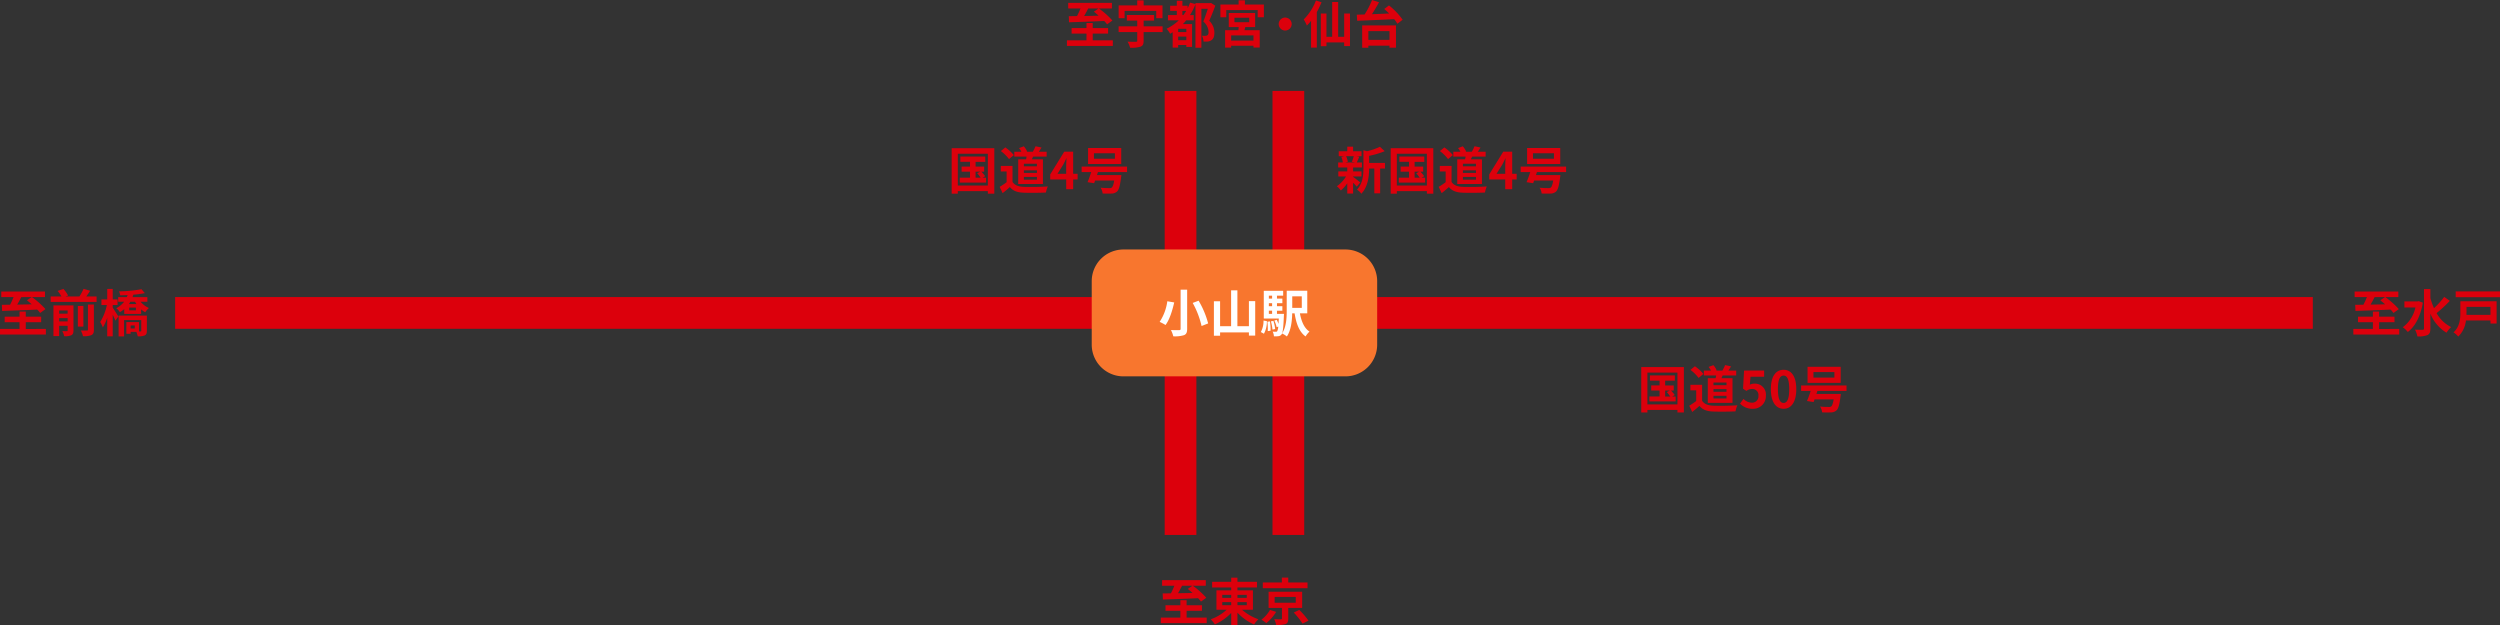
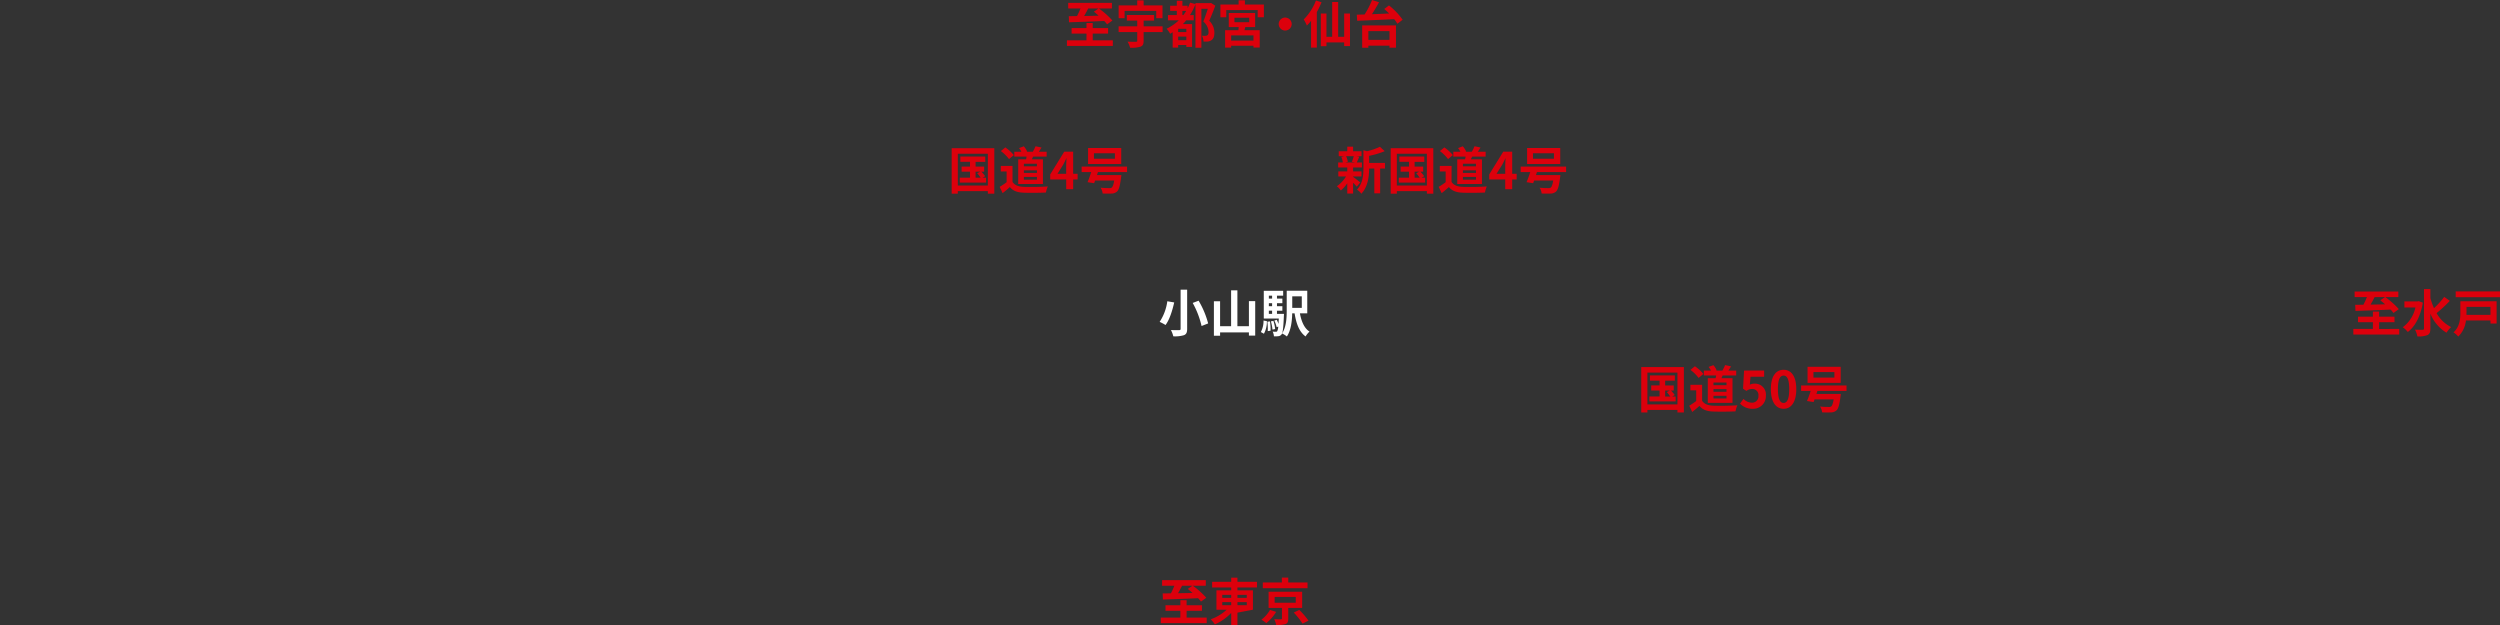
<svg xmlns="http://www.w3.org/2000/svg" width="788.24" height="197.056" viewBox="0 0 788.24 197.056">
  <rect x="0" y="0" width="788.24" height="197.056" fill="#333333" stroke="none" />
  <g id="グループ_4960" data-name="グループ 4960" transform="translate(17338.217 -4327.336)">
-     <path id="パス_5997" data-name="パス 5997" d="M10.768-10.992,9.28-9.984c.48.384.992.816,1.5,1.264-1.552.048-3.12.08-4.576.1.432-.736.88-1.552,1.28-2.368ZM1.44-6.64c2.816-.08,7.088-.224,11.088-.416a9.638,9.638,0,0,1,.912,1.072L15.12-7.2a26.455,26.455,0,0,0-4.256-3.792h4.1v-1.76H1.184v1.76H5.056a23.329,23.329,0,0,1-1.088,2.4c-.96.016-1.84.032-2.592.032Zm7.472,5.7V-3.072H13.76V-4.816H8.912v-1.6H6.944v1.6H2.256v1.744H6.944V-.944H.784V.816H15.248V-.944ZM19.44-3.328v-1.04h2.672v1.04Zm2.672-3.44v.992H19.44v-.992Zm1.84-1.6h-6.32V1.3H19.44V-1.936h2.672V-.512c0,.192-.064.256-.256.256-.208.016-.848.016-1.44-.016a6.58,6.58,0,0,1,.608,1.616,5.018,5.018,0,0,0,2.224-.3c.544-.272.7-.72.7-1.536Zm4.56,7.632c0,.224-.08.288-.336.288-.272.016-1.1.016-1.92-.016a6.672,6.672,0,0,1,.688,1.792,6.279,6.279,0,0,0,2.624-.32c.64-.3.816-.768.816-1.712V-8.656H28.512Zm-1.44-7.472H25.328V-1.68h1.744Zm.912-2.976c.4-.56.832-1.184,1.216-1.808L27.136-13.6a17.937,17.937,0,0,1-1.312,2.416H21.376l.88-.3a8.841,8.841,0,0,0-1.488-2.08l-1.808.624a10.73,10.73,0,0,1,1.2,1.76H16.752v1.712h14.48v-1.712ZM36.32-8.5h1.536v-1.76H36.32v-3.3H34.592v3.3H32.768V-8.5H34.48a16.455,16.455,0,0,1-2.1,5.36,10.421,10.421,0,0,1,.832,1.7,13.393,13.393,0,0,0,1.376-3.024v5.84H36.32V-5.44c.336.688.672,1.424.848,1.888L38.1-4.88C37.84-5.3,36.768-7.024,36.32-7.664ZM43.264-1.1h-1.3v-.944h1.3Zm3.824-4.048H38.176V1.392H39.9V-3.744h5.424V-.4c0,.176-.064.224-.256.24h-.448V-3.12h-4V.592h1.344V-.032H43.76a6.837,6.837,0,0,1,.448,1.408A5.216,5.216,0,0,0,46.4,1.1c.544-.272.688-.7.688-1.472ZM43.632-6.816H41.52V-7.68h2.112Zm-.288-2.72c.144.256.3.5.464.736H41.44c.16-.24.32-.48.464-.736Zm3.9,0v-1.44H42.576c.08-.256.176-.512.24-.768a29.81,29.81,0,0,0,3.632-.5l-1.056-1.232A42.848,42.848,0,0,1,38.3-12.8a4.061,4.061,0,0,1,.384,1.232c.736,0,1.536-.032,2.336-.064-.08.224-.16.432-.256.656h-2.72v1.44h1.888a7.765,7.765,0,0,1-2.5,2.064A4.214,4.214,0,0,1,38.576-6.24a9.963,9.963,0,0,0,1.376-.96v1.52H45.28V-7.136a6.922,6.922,0,0,0,1.3.928,6.572,6.572,0,0,1,1.152-1.344,7.33,7.33,0,0,1-2.64-1.984Z" transform="translate(-17339 4432)" fill="#dc000c" />
    <path id="パス_5998" data-name="パス 5998" d="M-37.232-10.992-38.72-9.984c.48.384.992.816,1.5,1.264-1.552.048-3.12.08-4.576.1.432-.736.88-1.552,1.28-2.368ZM-46.56-6.64c2.816-.08,7.088-.224,11.088-.416a9.638,9.638,0,0,1,.912,1.072L-32.88-7.2a26.455,26.455,0,0,0-4.256-3.792h4.1v-1.76H-46.816v1.76h3.872a23.329,23.329,0,0,1-1.088,2.4c-.96.016-1.84.032-2.592.032Zm7.472,5.7V-3.072h4.848V-4.816h-4.848v-1.6h-1.968v1.6h-4.688v1.744h4.688V-.944h-6.16V.816h14.464V-.944Zm12.5-8.768-.352.064H-31.12v1.92h3.472a10.48,10.48,0,0,1-3.984,6.24,7.431,7.431,0,0,1,1.584,1.5C-27.792-1.648-26.032-4.9-25.3-9.232Zm8.016-1.344A26.347,26.347,0,0,1-21.792-7.5a20.64,20.64,0,0,1-1.136-3.216v-2.816h-2.016V-1.072c0,.272-.112.384-.432.384-.336,0-1.344.016-2.4-.032a7.516,7.516,0,0,1,.752,2.128A7.491,7.491,0,0,0-23.84.976c.656-.32.912-.9.912-2.048v-4.72A12.328,12.328,0,0,0-17.84.24a7.987,7.987,0,0,1,1.472-1.776,10.714,10.714,0,0,1-4.608-4.4A40.2,40.2,0,0,0-16.8-9.808ZM-3.984-7.92v2.528h-7.568c.016-.256.016-.512.016-.752V-7.92Zm1.936-1.76H-13.472v3.52c0,1.952-.176,4.512-2.16,6.288a6.559,6.559,0,0,1,1.488,1.328,8.331,8.331,0,0,0,2.432-5.088h7.728v.976h1.936Zm-12.9-3.1v1.824H-.976v-1.824Z" transform="translate(-16549 4432)" fill="#dc000c" />
    <path id="パス_5972" data-name="パス 5972" d="M-42.832-10.992-44.32-9.984c.48.384.992.816,1.5,1.264-1.552.048-3.12.08-4.576.1.432-.736.88-1.552,1.28-2.368ZM-52.16-6.64c2.816-.08,7.088-.224,11.088-.416a9.638,9.638,0,0,1,.912,1.072L-38.48-7.2a26.455,26.455,0,0,0-4.256-3.792h4.1v-1.76H-52.416v1.76h3.872a23.329,23.329,0,0,1-1.088,2.4c-.96.016-1.84.032-2.592.032Zm7.472,5.7V-3.072h4.848V-4.816h-4.848v-1.6h-1.968v1.6h-4.688v1.744h4.688V-.944h-6.16V.816h14.464V-.944Zm10.048-9.3h9.984v2.32h1.968v-4.048H-28.64v-1.568h-2.016v1.568h-5.856V-7.92h1.872Zm11.984,4.88H-28.64V-7.168h3.3v-1.76h-8.592v1.76h3.28V-5.36h-5.872v1.808h5.872v2.72c0,.272-.112.336-.448.352-.336,0-1.568,0-2.592-.048a8.4,8.4,0,0,1,.8,1.92,9.537,9.537,0,0,0,3.248-.336C-28.88.768-28.64.272-28.64-.8V-3.552h5.984Zm6.24-3.552v-1.312h1.2c-.288.464-.576.9-.88,1.312Zm1.248,5.36h-2.576V-4.576h2.576Zm-2.576,2.56V-2.128h2.576V-.992ZM-7.408-12.736l-.288.064H-12.3v.3l-1.68-.464a15.144,15.144,0,0,1-.784,1.792v-.816h-1.648v-1.552h-1.76v1.552h-2.1v1.632h2.1v1.312H-20.96v1.664h3.408a14.819,14.819,0,0,1-3.824,2.64,9.779,9.779,0,0,1,1.1,1.584c.256-.144.528-.3.8-.48V1.344h1.728V.528h2.576v.608h1.808V-6.08h-2.88c.352-.384.688-.752,1.024-1.168h2.384V-8.912h-1.184A19.393,19.393,0,0,0-12.3-12.32v13.7h1.872V-10.88H-8.4c-.4,1.232-.944,2.848-1.408,4A4.6,4.6,0,0,1-8.16-3.6c0,.528-.112.912-.416,1.088a1.305,1.305,0,0,1-.64.144A7.515,7.515,0,0,1-10.224-2.4a4.626,4.626,0,0,1,.48,1.84A7.908,7.908,0,0,0-8.352-.576a2.421,2.421,0,0,0,1.12-.432c.64-.416.9-1.2.9-2.4A5.126,5.126,0,0,0-7.968-7.12c.656-1.408,1.36-3.216,1.936-4.752ZM6-.864H-1.04V-2.5H6Zm-6-7.2H4.656v1.408H0ZM3.424-5.136h3.1V-9.568h-8.32v4.432h3.12c-.016.32-.048.672-.08.992H-2.944V1.344h1.9V.752H6v.576H7.968V-4.144H3.152ZM3.3-12.224v-1.328H1.312v1.328H-4.432v4h1.856V-10.5h9.9v2.272H9.28v-4ZM13.952-6.08A2.062,2.062,0,0,0,16-4.032,2.062,2.062,0,0,0,18.048-6.08,2.062,2.062,0,0,0,16-8.128,2.062,2.062,0,0,0,13.952-6.08ZM25.7-13.52A17.023,17.023,0,0,1,21.84-7.536,12.326,12.326,0,0,1,22.832-5.6,15.585,15.585,0,0,0,24.16-7.1V1.344h1.808v-11.2a25.948,25.948,0,0,0,1.488-3.088Zm8.9,4.128v7.328h-1.9v-10.96H30.816v10.96H29.008V-9.392H27.232V.9h1.776V-.288h5.584V.864h1.84V-9.392ZM48.88-3.856v2.768H42.224V-3.856ZM40.272,1.376h1.952V.736H48.88V1.36h2.048V-5.664H40.272Zm6.96-12.208c.5.432,1.024.912,1.536,1.424-1.84.08-3.7.16-5.424.224.768-1.168,1.568-2.512,2.24-3.776l-2.192-.7A27.455,27.455,0,0,1,41.04-9.1c-.9.016-1.728.048-2.464.064l.112,1.92c2.976-.112,7.44-.288,11.664-.512a10.326,10.326,0,0,1,1.024,1.456L53.024-7.44a21.262,21.262,0,0,0-4.3-4.512Z" transform="translate(-16949 4341)" fill="#dc000c" />
-     <path id="パス_5999" data-name="パス 5999" d="M-13.232-10.992-14.72-9.984c.48.384.992.816,1.5,1.264-1.552.048-3.12.08-4.576.1.432-.736.88-1.552,1.28-2.368ZM-22.56-6.64c2.816-.08,7.088-.224,11.088-.416a9.638,9.638,0,0,1,.912,1.072L-8.88-7.2a26.455,26.455,0,0,0-4.256-3.792h4.1v-1.76H-22.816v1.76h3.872a23.329,23.329,0,0,1-1.088,2.4c-.96.016-1.84.032-2.592.032Zm7.472,5.7V-3.072h4.848V-4.816h-4.848v-1.6h-1.968v1.6h-4.688v1.744h4.688V-.944h-6.16V.816H-8.752V-.944ZM-3.84-5.824h2.816v.976H-3.84Zm0-2.288h2.816v.944H-3.84Zm7.728,0v.944H.944v-.944Zm0,3.264H.944v-.976H3.888ZM5.824-3.424V-9.536H.944v-.912H7.1v-1.776H.944v-1.312H-1.024v1.312H-7.04v1.776h6.016v.912H-5.68v6.112h3.232A14.472,14.472,0,0,1-7.488-.4,10.417,10.417,0,0,1-6.176,1.2,15.613,15.613,0,0,0-1.024-2.416V1.392H.944V-2.5A15.858,15.858,0,0,0,6.192,1.232,8.38,8.38,0,0,1,7.552-.416,15.255,15.255,0,0,1,2.384-3.424ZM23.04-12.016H16.96v-1.536H14.944v1.536h-6v1.808h14.1ZM11.2-3.36A9.767,9.767,0,0,1,8.5-.288a13.831,13.831,0,0,1,1.552,1.1,14.5,14.5,0,0,0,3.1-3.552Zm1.472-4.1h6.656v1.84H12.672Zm8.672,3.472v-5.1H10.768v5.1h4.208V-.672c0,.208-.064.256-.352.272-.256.016-1.264,0-2.08-.032a7.64,7.64,0,0,1,.608,1.824A8.714,8.714,0,0,0,16.08,1.1c.7-.272.88-.752.88-1.712V-3.984ZM18.7-2.528A24.068,24.068,0,0,1,21.472.96L23.344.016a25.334,25.334,0,0,0-2.9-3.376Z" transform="translate(-16949 4523)" fill="#dc000c" />
+     <path id="パス_5999" data-name="パス 5999" d="M-13.232-10.992-14.72-9.984c.48.384.992.816,1.5,1.264-1.552.048-3.12.08-4.576.1.432-.736.88-1.552,1.28-2.368ZM-22.56-6.64c2.816-.08,7.088-.224,11.088-.416a9.638,9.638,0,0,1,.912,1.072L-8.88-7.2a26.455,26.455,0,0,0-4.256-3.792h4.1v-1.76H-22.816v1.76h3.872a23.329,23.329,0,0,1-1.088,2.4c-.96.016-1.84.032-2.592.032Zm7.472,5.7V-3.072h4.848V-4.816h-4.848v-1.6h-1.968v1.6h-4.688v1.744h4.688V-.944h-6.16V.816H-8.752V-.944ZM-3.84-5.824h2.816v.976H-3.84Zm0-2.288h2.816v.944H-3.84Zm7.728,0v.944H.944v-.944Zm0,3.264H.944v-.976H3.888ZM5.824-3.424V-9.536H.944v-.912H7.1v-1.776H.944v-1.312H-1.024v1.312H-7.04v1.776h6.016v.912H-5.68v6.112h3.232A14.472,14.472,0,0,1-7.488-.4,10.417,10.417,0,0,1-6.176,1.2,15.613,15.613,0,0,0-1.024-2.416V1.392H.944V-2.5ZM23.04-12.016H16.96v-1.536H14.944v1.536h-6v1.808h14.1ZM11.2-3.36A9.767,9.767,0,0,1,8.5-.288a13.831,13.831,0,0,1,1.552,1.1,14.5,14.5,0,0,0,3.1-3.552Zm1.472-4.1h6.656v1.84H12.672Zm8.672,3.472v-5.1H10.768v5.1h4.208V-.672c0,.208-.064.256-.352.272-.256.016-1.264,0-2.08-.032a7.64,7.64,0,0,1,.608,1.824A8.714,8.714,0,0,0,16.08,1.1c.7-.272.88-.752.88-1.712V-3.984ZM18.7-2.528A24.068,24.068,0,0,1,21.472.96L23.344.016a25.334,25.334,0,0,0-2.9-3.376Z" transform="translate(-16949 4523)" fill="#dc000c" />
    <path id="パス_5973" data-name="パス 5973" d="M5.616-10.416a11.96,11.96,0,0,1-.592,1.76l1.056.224H2.944l.8-.224a6.309,6.309,0,0,0-.544-1.76ZM5.408-4.032h2.64v-1.6H5.408V-6.864H8.192V-8.432H6.576c.224-.48.48-1.12.768-1.808l-.928-.176H8.064v-1.552H5.408v-1.456H3.568v1.456H.88v1.552H2.672l-.976.224a7.213,7.213,0,0,1,.48,1.76H.7v1.568H3.568v1.232H.752v1.6H3.184A10.5,10.5,0,0,1,.3-.944,7.032,7.032,0,0,1,1.536.4,11.3,11.3,0,0,0,3.568-1.856V1.36h1.84V-2.048A14.973,14.973,0,0,1,6.576-.8l1.1-1.36C7.312-2.448,5.984-3.5,5.408-3.9ZM15.456-8.288H10.464v-2.24A25.928,25.928,0,0,0,15.376-12l-1.52-1.392a18.668,18.668,0,0,1-4.064,1.408l-1.12-.32v5.552c0,2.208-.192,4.928-2.032,6.88A4.385,4.385,0,0,1,8,1.424c2.112-2.192,2.448-5.568,2.464-7.952H12.1V1.3h1.84V-6.528h1.52ZM24.8-5.536h1.488l-.976.5A12.182,12.182,0,0,1,26.4-3.648H24.8Zm2.192,1.888.832-.464a12.348,12.348,0,0,0-1.2-1.424h.88v-1.6H24.8v-1.5h3.056V-10.3H20V-8.64h3.04v1.5H20.4v1.6h2.64v1.888H19.824V-2.1h8.288V-3.648ZM19.2-1.168V-11.184h9.472V-1.168Zm-1.936-11.76V1.392H19.2v-.8h9.472v.8H30.7v-14.32Zm26.88,5.712H40.032v-.832h4.112Zm0,2.08H40.032v-.832h4.112Zm0,2.112H40.032v-.848h4.112Zm-5.9-6.4v7.776h7.792V-9.424h-3.5c.128-.272.272-.56.4-.864H47.2v-1.536H44.736c.272-.384.56-.848.848-1.328l-1.888-.4a13.219,13.219,0,0,1-.848,1.728h-2l.192-.08A5.674,5.674,0,0,0,40-13.536l-1.5.56a6.7,6.7,0,0,1,.736,1.152H37.008v1.536H40.88c-.048.288-.1.576-.16.864Zm-1.392-1.344a12.812,12.812,0,0,0-2.672-2.416l-1.408,1.152A12.108,12.108,0,0,1,35.344-9.5Zm-.4,3.424h-3.7V-5.6h1.84v3.376A21.012,21.012,0,0,1,32.4-.752l.928,1.984c.88-.672,1.584-1.3,2.288-1.92,1.04,1.248,2.352,1.7,4.32,1.776,1.9.08,5.12.048,7.04-.048a9.965,9.965,0,0,1,.592-1.92c-2.128.16-5.728.208-7.6.128-1.664-.064-2.864-.5-3.52-1.568Zm14.176,2.48,1.84-2.944c.336-.64.656-1.3.944-1.92h.064c-.032.688-.1,1.76-.1,2.448v2.416Zm6.352,0H55.568V-11.84H52.752L48.336-4.672v1.6h5.04V0h2.192V-3.072h1.408Zm11.76-4.752H62.128v-1.728h6.608Zm1.984-3.392H60.272v5.056H70.72Zm1.84,7.6V-7.136H58.24v1.728h3.024c-.368,1.152-.8,2.336-1.168,3.184l2.08.32c.1-.256.208-.528.3-.832h6.032c-.224,1.3-.48,1.984-.784,2.224a1.3,1.3,0,0,1-.8.16c-.48,0-1.648-.016-2.72-.128a3.949,3.949,0,0,1,.656,1.824,26.94,26.94,0,0,0,2.768.016,2.6,2.6,0,0,0,1.76-.624c.576-.528.96-1.792,1.28-4.416a6.026,6.026,0,0,0,.1-.784h-7.7c.112-.32.208-.624.3-.944Z" transform="translate(-16917 4387)" fill="#dc000c" />
    <path id="パス_6000" data-name="パス 6000" d="M8.8-5.536h1.488l-.976.5A12.182,12.182,0,0,1,10.4-3.648H8.8Zm2.192,1.888.832-.464a12.348,12.348,0,0,0-1.2-1.424h.88v-1.6H8.8v-1.5h3.056V-10.3H4V-8.64H7.04v1.5H4.4v1.6H7.04v1.888H3.824V-2.1h8.288V-3.648ZM3.2-1.168V-11.184h9.472V-1.168ZM1.264-12.928V1.392H3.2v-.8h9.472v.8H14.7v-14.32Zm26.88,5.712H24.032v-.832h4.112Zm0,2.08H24.032v-.832h4.112Zm0,2.112H24.032v-.848h4.112Zm-5.9-6.4v7.776h7.792V-9.424h-3.5c.128-.272.272-.56.4-.864H31.2v-1.536H28.736c.272-.384.56-.848.848-1.328l-1.888-.4a13.219,13.219,0,0,1-.848,1.728h-2l.192-.08A5.674,5.674,0,0,0,24-13.536l-1.5.56a6.7,6.7,0,0,1,.736,1.152H21.008v1.536H24.88c-.048.288-.1.576-.16.864Zm-1.392-1.344a12.812,12.812,0,0,0-2.672-2.416l-1.408,1.152A12.108,12.108,0,0,1,19.344-9.5Zm-.4,3.424h-3.7V-5.6h1.84v3.376A21.012,21.012,0,0,1,16.4-.752l.928,1.984c.88-.672,1.584-1.3,2.288-1.92,1.04,1.248,2.352,1.7,4.32,1.776,1.9.08,5.12.048,7.04-.048a9.965,9.965,0,0,1,.592-1.92c-2.128.16-5.728.208-7.6.128-1.664-.064-2.864-.5-3.52-1.568ZM36.416.224a4,4,0,0,0,4.144-4.16A3.438,3.438,0,0,0,36.912-7.7a3.062,3.062,0,0,0-1.424.336l.224-2.512h4.3V-11.84H33.68L33.36-6.1l1.072.7a2.833,2.833,0,0,1,1.776-.624,1.916,1.916,0,0,1,2,2.144,1.988,1.988,0,0,1-2.1,2.176A3.68,3.68,0,0,1,33.5-2.9l-1.088,1.5A5.4,5.4,0,0,0,36.416.224Zm9.728,0c2.4,0,4-2.112,4-6.192s-1.6-6.1-4-6.1c-2.416,0-4.016,2-4.016,6.1C42.128-1.888,43.728.224,46.144.224Zm0-1.84c-1.024,0-1.792-1.024-1.792-4.352,0-3.312.768-4.272,1.792-4.272,1.008,0,1.776.96,1.776,4.272C47.92-2.64,47.152-1.616,46.144-1.616Zm16.016-8H55.552v-1.728H62.16Zm1.984-3.392H53.7v5.056H64.144Zm1.84,7.6V-7.136H51.664v1.728h3.024c-.368,1.152-.8,2.336-1.168,3.184l2.08.32c.1-.256.208-.528.3-.832h6.032c-.224,1.3-.48,1.984-.784,2.224a1.3,1.3,0,0,1-.8.16c-.48,0-1.648-.016-2.72-.128a3.949,3.949,0,0,1,.656,1.824,26.94,26.94,0,0,0,2.768.016,2.6,2.6,0,0,0,1.76-.624c.576-.528.96-1.792,1.28-4.416a6.026,6.026,0,0,0,.1-.784H56.5c.112-.32.208-.624.3-.944Z" transform="translate(-16822 4456)" fill="#dc000c" />
    <path id="パス_5974" data-name="パス 5974" d="M-48.624-5.536h1.488l-.976.5a12.181,12.181,0,0,1,1.088,1.392h-1.6Zm2.192,1.888.832-.464a12.348,12.348,0,0,0-1.2-1.424h.88v-1.6h-2.7v-1.5h3.056V-10.3h-7.856V-8.64h3.04v1.5h-2.64v1.6h2.64v1.888H-53.6V-2.1h8.288V-3.648Zm-7.792,2.48V-11.184h9.472V-1.168Zm-1.936-11.76V1.392h1.936v-.8h9.472v.8h2.032v-14.32Zm26.88,5.712h-4.112v-.832h4.112Zm0,2.08h-4.112v-.832h4.112Zm0,2.112h-4.112v-.848h4.112Zm-5.9-6.4v7.776h7.792V-9.424h-3.5c.128-.272.272-.56.4-.864h4.272v-1.536h-2.464c.272-.384.56-.848.848-1.328l-1.888-.4a13.219,13.219,0,0,1-.848,1.728h-2l.192-.08a5.674,5.674,0,0,0-1.04-1.632l-1.5.56a6.7,6.7,0,0,1,.736,1.152h-2.224v1.536h3.872c-.048.288-.1.576-.16.864Zm-1.392-1.344a12.812,12.812,0,0,0-2.672-2.416l-1.408,1.152A12.108,12.108,0,0,1-38.08-9.5Zm-.4,3.424h-3.7V-5.6h1.84v3.376A21.012,21.012,0,0,1-41.024-.752l.928,1.984c.88-.672,1.584-1.3,2.288-1.92,1.04,1.248,2.352,1.7,4.32,1.776,1.9.08,5.12.048,7.04-.048a9.965,9.965,0,0,1,.592-1.92c-2.128.16-5.728.208-7.6.128-1.664-.064-2.864-.5-3.52-1.568ZM-22.8-4.864l1.84-2.944c.336-.64.656-1.3.944-1.92h.064c-.032.688-.1,1.76-.1,2.448v2.416Zm6.352,0h-1.408V-11.84h-2.816l-4.416,7.168v1.6h5.04V0h2.192V-3.072h1.408Zm11.76-4.752H-11.3v-1.728h6.608ZM-2.7-13.008H-13.152v5.056H-2.7Zm1.84,7.6V-7.136h-14.32v1.728h3.024c-.368,1.152-.8,2.336-1.168,3.184l2.08.32c.1-.256.208-.528.3-.832h6.032c-.224,1.3-.48,1.984-.784,2.224a1.3,1.3,0,0,1-.8.16c-.48,0-1.648-.016-2.72-.128A3.949,3.949,0,0,1-8.56,1.344a26.94,26.94,0,0,0,2.768.016A2.6,2.6,0,0,0-4.032.736c.576-.528.96-1.792,1.28-4.416a6.026,6.026,0,0,0,.1-.784h-7.7c.112-.32.208-.624.3-.944Z" transform="translate(-16982 4387)" fill="#dc000c" />
-     <path id="パス_5975" data-name="パス 5975" d="M0,0H140V10H0Z" transform="translate(-16961 4356) rotate(90)" fill="#dc000c" />
-     <path id="パス_5976" data-name="パス 5976" d="M0,0H140V10H0Z" transform="translate(-16927 4356) rotate(90)" fill="#dc000c" />
-     <path id="パス_6001" data-name="パス 6001" d="M0,0H674V10H0Z" transform="translate(-17283 4421)" fill="#dc000c" />
-     <path id="パス_5977" data-name="パス 5977" d="M10,0H80A10,10,0,0,1,90,10V30A10,10,0,0,1,80,40H10A10,10,0,0,1,0,30V10A10,10,0,0,1,10,0Z" transform="translate(-16994 4406)" fill="#f8762e" />
    <path id="パス_6002" data-name="パス 6002" d="M-16.976-13.328V-.992c0,.3-.128.416-.48.416-.352.016-1.536.016-2.576-.032a8.562,8.562,0,0,1,.752,1.984,9.784,9.784,0,0,0,3.392-.368c.7-.3.976-.832.976-2V-13.328Zm3.808,4.176a27.509,27.509,0,0,1,2.8,7.28l2.08-.816A27.982,27.982,0,0,0-11.3-9.856Zm-8-.528a15.494,15.494,0,0,1-2.416,6.5,16.025,16.025,0,0,1,1.856.992c1.328-1.76,2.192-4.736,2.736-7.12ZM4.56-9.712v7.888H.928v-11.3H-1.056v11.3H-4.528V-9.68H-6.48V1.2h1.952V.144H4.56V1.152H6.544V-9.712ZM9.3.56a8.08,8.08,0,0,0,.928-3.968L9.168-3.6A7.472,7.472,0,0,1,8.32.032Zm1.088-3.792A18.939,18.939,0,0,1,10.5-.272l.88-.112A15.848,15.848,0,0,0,11.2-3.328Zm1.1-.112a13.1,13.1,0,0,1,.5,2.592l.848-.16a12.82,12.82,0,0,0-.544-2.576Zm-.64-3.36h1.024v.992H10.848Zm1.024-4.736v.928H10.848v-.928Zm0,3.312H10.848v-.944h1.024Zm1.536,2.416V-6.7h1.7V-8.128h-1.7v-.944h1.7v-1.44h-1.7v-.928H15.36v-1.536H9.248V-4.24h4.736c-.032.656-.064,1.216-.1,1.7a11.636,11.636,0,0,0-.544-1.3l-.768.256a8.808,8.808,0,0,1,.736,2.08l.5-.192a3.515,3.515,0,0,1-.32,1.44.45.45,0,0,1-.432.192,9.149,9.149,0,0,1-1.008-.048,3.955,3.955,0,0,1,.4,1.488,7.765,7.765,0,0,0,1.44-.048,1.349,1.349,0,0,0,.96-.56c.384-.48.576-2,.736-5.84.016-.208.032-.64.032-.64Zm7.824-5.52V-7.6H18.224v-3.632Zm1.728,5.36v-7.12H16.48v6.144c0,2.32-.112,5.3-1.472,7.328a6.947,6.947,0,0,1,1.52.944c1.312-1.92,1.632-4.88,1.68-7.3h.752c.528,3.264,1.456,5.84,3.472,7.3A6.346,6.346,0,0,1,23.664-.112C22-1.184,21.1-3.344,20.64-5.872Z" transform="translate(-16949 4432)" fill="#fff" />
  </g>
</svg>